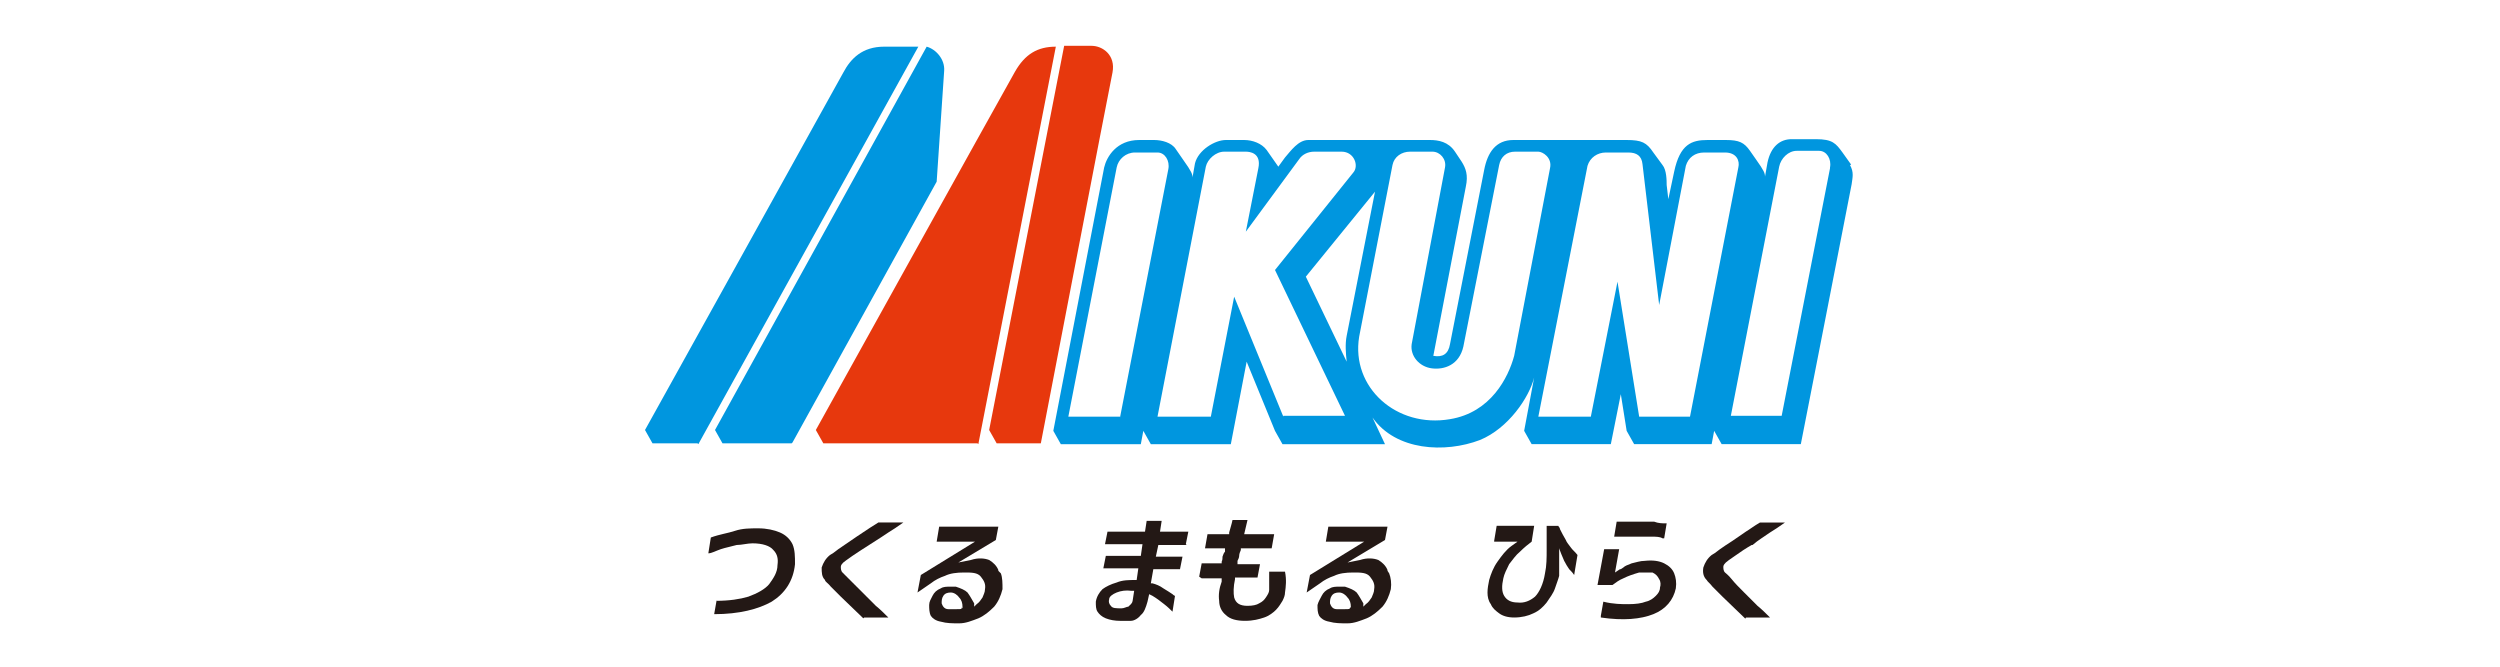
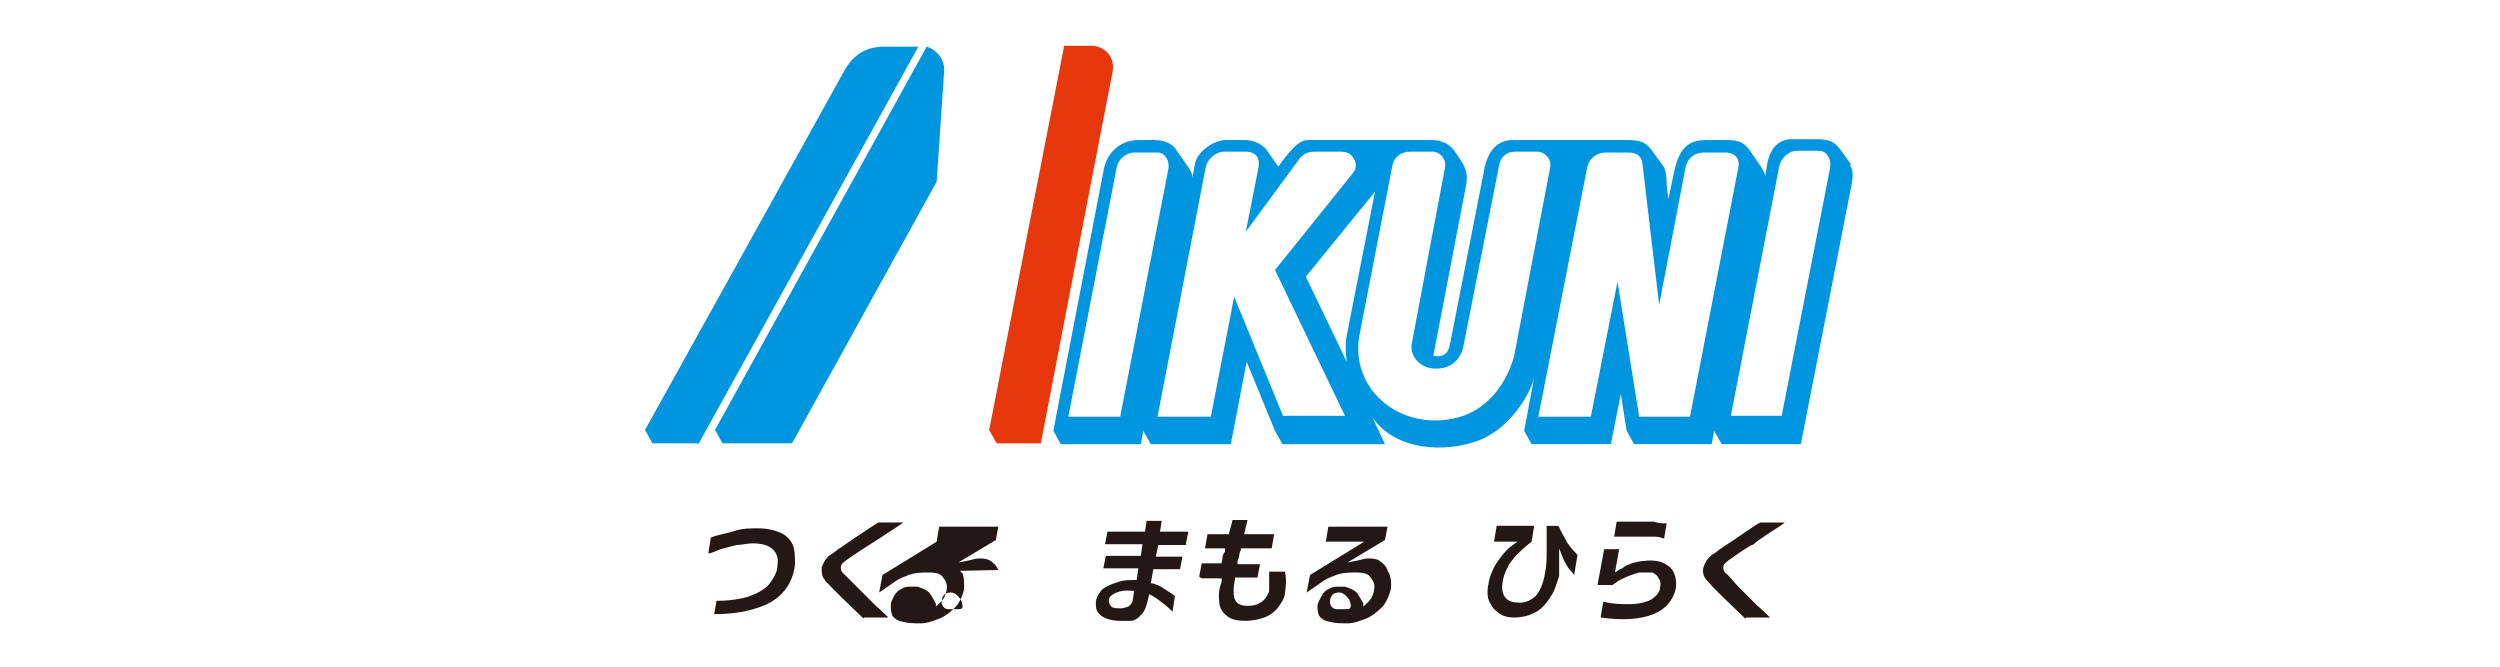
<svg xmlns="http://www.w3.org/2000/svg" id="_レイヤー_1" data-name=" レイヤー 1" width="300" height="80" version="1.1" viewBox="0 0 300 80">
  <defs>
    <style>
      .cls-1 {
        fill: #231815;
      }

      .cls-1, .cls-2, .cls-3, .cls-4 {
        stroke-width: 0px;
      }

      .cls-2 {
        fill: #fff;
      }

      .cls-3 {
        fill: #e7380d;
      }

      .cls-4 {
        fill: #0096df;
      }
    </style>
  </defs>
  <rect class="cls-2" x="-33" y="-13" width="365" height="138" />
  <g>
    <path class="cls-4" d="M222.1,19.7l-1-1.4c-.8-1.1-1.2-1.6-3.2-1.6h-2.9c-1.4,0-2.5.9-2.9,2.8l-.3,1.7c0-.4-.1-.7-1.1-2.1-.2-.3-.7-1-.7-1-.7-1-1.3-1.3-2.9-1.3h-2.2c-1.9,0-3.3.5-4,3.8l-.7,3.3-.2-1.7c0-.5,0-1.8-.5-2.4l-1.1-1.5c-.8-1.2-1.4-1.5-3.2-1.5h-13.6c-2.1,0-3.1,1.5-3.5,3.6l-4.1,20.9c-.2,1.2-.9,1.6-2,1.4l3.9-20.3c.3-1.4,0-2.2-.5-3l-.8-1.2c-.8-1.2-2-1.4-3-1.4h-14.6c-1.2,0-2.1,1.3-2.8,2.1l-.8,1.1-1.4-2c-.6-.8-1.7-1.2-2.7-1.2h-2.2c-1.3,0-3.3,1.2-3.7,2.8l-.3,1.7c0-.4-.1-.7-1.1-2.1l-.9-1.3c-.5-.8-1.7-1.1-2.6-1.1h-1.8c-2.7,0-3.9,2-4.2,3.3l-6.1,31.6.9,1.6h9.6l.3-1.6.9,1.6h9.6l1.9-9.9,3.4,8.3.9,1.6h12.3l-1.5-3.2c2.8,4,8.7,4.3,12.9,2.7,3.4-1.4,5.9-5.1,6.5-7.5l-1.2,6.4.9,1.6h9.5l1.2-6,.7,4.4.9,1.6h9.3l.3-1.6.9,1.6h9.5s6-30.6,6.1-31.2c.1-.8.3-1.4-.2-2.3h.1ZM134.4,50h-6.2l5.8-29.9c.2-1,1.1-1.8,2.2-1.8h2.7c.9,0,1.5,1,1.3,2l-5.8,29.8h0ZM154,50l-5.9-14.4-2.8,14.4h-6.4l5.8-30c.2-.9,1.2-1.8,2.2-1.8h2.6c.4,0,1.9.1,1.5,2l-1.5,7.6,6.4-8.7c.4-.6,1.1-.9,1.8-.9h3.3c1.5,0,2.1,1.7,1.4,2.5l-9.4,11.7,8.4,17.5h-7.6.2ZM161.6,43.4l-4.9-10.2,8.3-10.2-3.4,17.3h0c-.2,1-.1,2.1,0,3.1h0ZM181.7,42.7c-.7,2.6-2.8,6.8-7.7,7.6-6.4,1.1-11.9-3.8-10.9-9.9l4-20.6c.2-1,1.1-1.6,2.1-1.6h2.7c.9,0,1.7.9,1.5,1.9l-4,21.2c-.2,1.4.9,2.7,2.4,2.9s3.3-.4,3.8-2.6l4.3-21.8c.2-1,.9-1.6,1.9-1.6h2.8c.5,0,1.7.7,1.4,2,0,0-4.3,22.5-4.3,22.5ZM203,50h-6.3l-2.6-16.2-3.2,16.2h-6.3l5.9-30.1c.3-1,1.2-1.6,2.2-1.6h2.7c1,0,1.6.4,1.7,1.4l2,16.9,3.2-16.7c.3-1,1.1-1.6,2.2-1.6h2.5c1.4,0,1.8,1,1.6,1.8l-5.8,29.9h.2ZM219.6,20.2l-5.8,29.7h-6.1l5.8-29.9c.2-1,1.1-1.9,2.1-1.9h2.7c.9,0,1.5,1,1.3,2h0Z" />
    <path class="cls-3" d="M127.6,5.5h3.4c1.3,0,2.9,1.1,2.5,3.2-.4,1.9-8.6,44.5-8.6,44.5h-5.3l-.9-1.6,9-46.1h0Z" />
-     <path class="cls-3" d="M117.3,53.2h-18.5l-.9-1.6s21.7-39.1,23.9-43c1.2-2.1,2.7-3,4.9-3l-9.3,47.7h0Z" />
    <path class="cls-4" d="M95,53.2h-8.3l-.9-1.6L111.2,5.6c1.1.3,2.2,1.5,2.1,2.9l-.9,13.3-17.3,31.3h0Z" />
    <path class="cls-4" d="M83.7,53.2h-5.4l-.9-1.6s22.1-39.8,23.8-42.9c.9-1.7,2.3-3.1,4.9-3.1h4.1l-26.4,47.7h0Z" />
  </g>
  <g>
    <path class="cls-1" d="M86,72l-.3,1.7c3,0,5.3-.6,6.9-1.5,1.6-1,2.6-2.5,2.8-4.5,0-.9,0-1.7-.3-2.4-.3-.6-.8-1.1-1.5-1.4-.7-.3-1.6-.5-2.6-.5s-1.9,0-2.8.3-1.8.4-2.9.8l-.3,1.9h0c.4,0,.9-.3,1.5-.5s1.2-.3,1.9-.5c.6,0,1.3-.2,1.9-.2,1.2,0,2.1.3,2.5.8.5.5.6,1.1.5,1.8,0,.9-.5,1.6-1,2.3-.5.6-1.4,1.1-2.5,1.5-1,.3-2.3.5-3.9.5h.1Z" />
    <path class="cls-1" d="M103.7,74.1h2.9c-.5-.5-1-1-1.5-1.4l-1.7-1.7-1.5-1.5-.8-.8c-.2-.2-.2-.5-.2-.7s.2-.4.3-.5c0,0,.5-.4,1.1-.8.7-.5,3.6-2.3,4.3-2.8.5-.3,1.1-.7,1.8-1.2h-3c-.7.4-4.4,2.9-4.8,3.2-.5.4-.8.6-1,.7-.5.4-.8.9-1,1.5,0,.6,0,1.1.4,1.5,0,.2.4.4.7.8l1.2,1.2,2.7,2.6h0Z" />
-     <path class="cls-1" d="M119.8,68.4c-.2-.5-.6-.9-1.1-1.2-.5-.2-1.3-.3-2.2,0l-1.5.3,4.5-2.7.3-1.6h-7.1l-.3,1.8h4.6l-6.5,4-.4,2.1,1.6-1.1c.5-.4,1.1-.7,1.7-.9.6-.3,1.4-.4,2.3-.4s1.6,0,2,.5.6.9.5,1.5c0,.4-.2.7-.3,1-.2.3-.4.6-.7.8l-.3.3v-.4c-.3-.5-.5-.9-.8-1.3-.3-.3-.8-.5-1.4-.7h-.7c-.4,0-.8,0-1.1.2-.5.2-.8.5-1,.9s-.4.7-.4,1.1,0,.9.2,1.3c.2.3.6.6,1.2.7.7.2,1.4.2,2.2.2s1.5-.3,2.3-.6c.7-.3,1.3-.8,1.9-1.4.5-.6.8-1.3,1-2.1,0-.7,0-1.4-.2-1.9l-.3-.3ZM115.4,72.9h0c0,.2,0,.2-.6.2h-.2c-.3,0-.5,0-.8,0-.5,0-.7-.4-.8-.7,0-.3,0-.6.2-.9s.5-.4.9-.4h0c.4,0,.8.3,1,.6.3.3.4.7.4,1.1h0v.2Z" />
+     <path class="cls-1" d="M119.8,68.4c-.2-.5-.6-.9-1.1-1.2-.5-.2-1.3-.3-2.2,0l-1.5.3,4.5-2.7.3-1.6h-7.1l-.3,1.8l-6.5,4-.4,2.1,1.6-1.1c.5-.4,1.1-.7,1.7-.9.6-.3,1.4-.4,2.3-.4s1.6,0,2,.5.6.9.5,1.5c0,.4-.2.7-.3,1-.2.3-.4.6-.7.8l-.3.3v-.4c-.3-.5-.5-.9-.8-1.3-.3-.3-.8-.5-1.4-.7h-.7c-.4,0-.8,0-1.1.2-.5.2-.8.5-1,.9s-.4.7-.4,1.1,0,.9.2,1.3c.2.3.6.6,1.2.7.7.2,1.4.2,2.2.2s1.5-.3,2.3-.6c.7-.3,1.3-.8,1.9-1.4.5-.6.8-1.3,1-2.1,0-.7,0-1.4-.2-1.9l-.3-.3ZM115.4,72.9h0c0,.2,0,.2-.6.2h-.2c-.3,0-.5,0-.8,0-.5,0-.7-.4-.8-.7,0-.3,0-.6.2-.9s.5-.4.9-.4h0c.4,0,.8.3,1,.6.3.3.4.7.4,1.1h0v.2Z" />
    <path class="cls-1" d="M142.3,65.3l.3-1.5h-3.4l.2-1.3h-1.8l-.2,1.3h-4.5l-.3,1.5h4.5l-.2,1.4h-4.2l-.3,1.5h4.2l-.2,1.4h-.2c-.7,0-1.5,0-2.2.3-.7.2-1.3.5-1.7.8-.4.4-.7.9-.8,1.5,0,.5,0,.9.2,1.2.2.3.5.6,1,.8.5.2,1.1.3,1.7.3s.9,0,1.3,0c.4,0,.9-.3,1.2-.7.4-.3.6-.9.8-1.6l.2-.9.4.2c.5.3.9.6,1.4,1,.4.3.8.7,1,.9h0l.3-1.9s-.1,0-.3-.2c-.3-.2-.6-.4-1.1-.7-.4-.3-.9-.5-1.3-.6h-.2l.3-1.7h3.2l.3-1.5h-3.2l.3-1.4h3.4,0ZM135.9,72.1c0,.3-.3.5-.5.7-.2,0-.5.2-.8.2-.7,0-1.1,0-1.3-.3-.2-.2-.3-.5-.2-.8,0-.3.4-.6.9-.8.5-.2,1.1-.3,1.8-.2h.3l-.2,1.3h0Z" />
    <path class="cls-1" d="M144.2,69.4h2.4v.4c-.3.8-.4,1.6-.3,2.3,0,.7.3,1.3.8,1.7.5.5,1.3.7,2.3.7s1.7-.2,2.3-.4c.6-.2,1.1-.6,1.4-.9.4-.4.6-.8.8-1.1.2-.4.3-.7.3-1,.1-.7.2-1.5,0-2.5h-1.9v2.2c0,.3-.2.6-.4.9s-.4.5-.8.7c-.3.2-.8.3-1.4.3-.9,0-1.4-.3-1.6-1-.1-.5-.1-1.3.1-2.2v-.2h2.7l.3-1.6h-2.7v-.4c.1-.2.2-.4.2-.6s.1-.5.2-.7v-.2h3.7l.3-1.7h-3.6l.4-1.7h-1.8c-.1.5-.3,1.1-.4,1.5v.2h-2.6l-.3,1.7h2.4v.4c-.2.2-.2.4-.3.6,0,.2,0,.4-.1.6v.2h-2.4l-.3,1.6.3.2Z" />
    <path class="cls-1" d="M166.5,68.4c-.2-.5-.6-.9-1.1-1.2-.5-.2-1.3-.3-2.2,0l-1.5.3,4.5-2.7.3-1.6h-7.1l-.3,1.8h4.6l-6.5,4-.4,2.1,1.6-1.1c.5-.4,1.1-.7,1.7-.9.6-.3,1.4-.4,2.3-.4s1.6,0,2,.5.6.9.5,1.5c0,.4-.2.7-.3,1-.2.3-.4.6-.7.8l-.3.3v-.4c-.3-.5-.5-.9-.8-1.3-.3-.3-.8-.5-1.4-.7h-.7c-.4,0-.8,0-1.1.2-.5.2-.8.5-1,.9s-.4.7-.5,1.1c0,.5,0,.9.2,1.3.2.3.6.6,1.2.7.7.2,1.4.2,2.2.2s1.5-.3,2.3-.6c.7-.3,1.3-.8,1.9-1.4.5-.6.8-1.3,1-2.1.1-.7,0-1.4-.2-1.9l-.2-.3ZM162.1,72.9h-.1c0,.2-.1.2-.6.2h-.2c-.3,0-.5,0-.8,0-.5,0-.7-.4-.8-.7,0-.3,0-.6.2-.9s.5-.4.9-.4h0c.4,0,.8.3,1,.6.3.3.4.7.4,1.1h0v.2Z" />
    <path class="cls-1" d="M179.3,65h2.8l-.7.5c-.7.5-1.2,1.2-1.7,1.9-.5.7-.8,1.5-1,2.2-.1.5-.2,1-.2,1.5s.1,1,.4,1.4c.2.5.6.8,1,1.1.4.3,1,.5,1.8.5h0c.9,0,1.7-.2,2.3-.5.7-.3,1.2-.8,1.6-1.3.4-.6.8-1.1,1-1.7s.4-1.1.5-1.5v-3.4c-.1,0,.6,1.6.6,1.6.2.4.4.7.6,1,.2.2.4.4.6.7l.4-2.4c-.3-.4-.6-.6-.8-.9s-.5-.6-.6-.9c-.3-.5-.5-.9-.7-1.3,0-.2-.2-.3-.2-.4h-1.4v2.9c0,.9,0,1.9-.2,2.8-.2,1.3-.7,2.3-1.2,2.8-.6.5-1.3.8-2.1.7-.8,0-1.3-.3-1.6-.8s-.3-1.2-.1-2.1c.1-.5.4-1.1.7-1.7.4-.5.8-1.1,1.3-1.5.5-.5,1-.9,1.4-1.2l.3-1.9h-4.5l-.3,1.8h0Z" />
    <path class="cls-1" d="M192.1,74.1c2.7.4,4.8.2,6.3-.4s2.4-1.7,2.7-3.1c.1-.7,0-1.3-.2-1.8s-.6-.9-1.2-1.2-1.4-.4-2.3-.3c-.6,0-1.1.2-1.6.3-.5.2-.8.3-1,.5l-.3.2h-.1l-.6.4.5-2.8h-1.8l-.8,4.3h1.8c.4-.3.8-.6,1.3-.8.6-.3,1.2-.5,1.9-.7.7,0,1.2,0,1.6,0,.4.2.6.4.8.8.2.3.2.7.1,1,0,.4-.2.7-.5,1s-.7.6-1.2.7c-.5.2-1.2.3-2.1.3h0c-.8,0-1.8,0-3-.3l-.3,1.7h0Z" />
    <path class="cls-1" d="M196.1,64.4h.6c.5,0,1,0,1.5,0,.5,0,1,0,1.3.2h.2l.3-1.8h-.2c-.3,0-.8,0-1.3-.2-.5,0-1,0-1.5,0h-3l-.3,1.8h2.4Z" />
    <path class="cls-1" d="M209.5,74.1h2.9c-.5-.5-1-1-1.5-1.4-.5-.5-1.1-1.1-1.6-1.6h0c-.6-.6-1.1-1.1-1.5-1.6s-.7-.7-.8-.8c-.2-.2-.2-.5-.2-.7s.2-.4.3-.5.5-.4,1.1-.8c.7-.5,1.3-.9,2-1.3h.1c.7-.6,1.4-1,2.1-1.5.5-.3,1.1-.7,1.8-1.2h-3c-.7.4-1.2.8-1.7,1.1l-1.6,1.1c-.6.4-1.1.7-1.5,1-.5.4-.8.6-1,.7-.5.4-.8.9-1,1.5-.1.6,0,1.1.4,1.5.1.2.4.4.7.8l1.2,1.2,2.7,2.6h.1Z" />
  </g>
</svg>